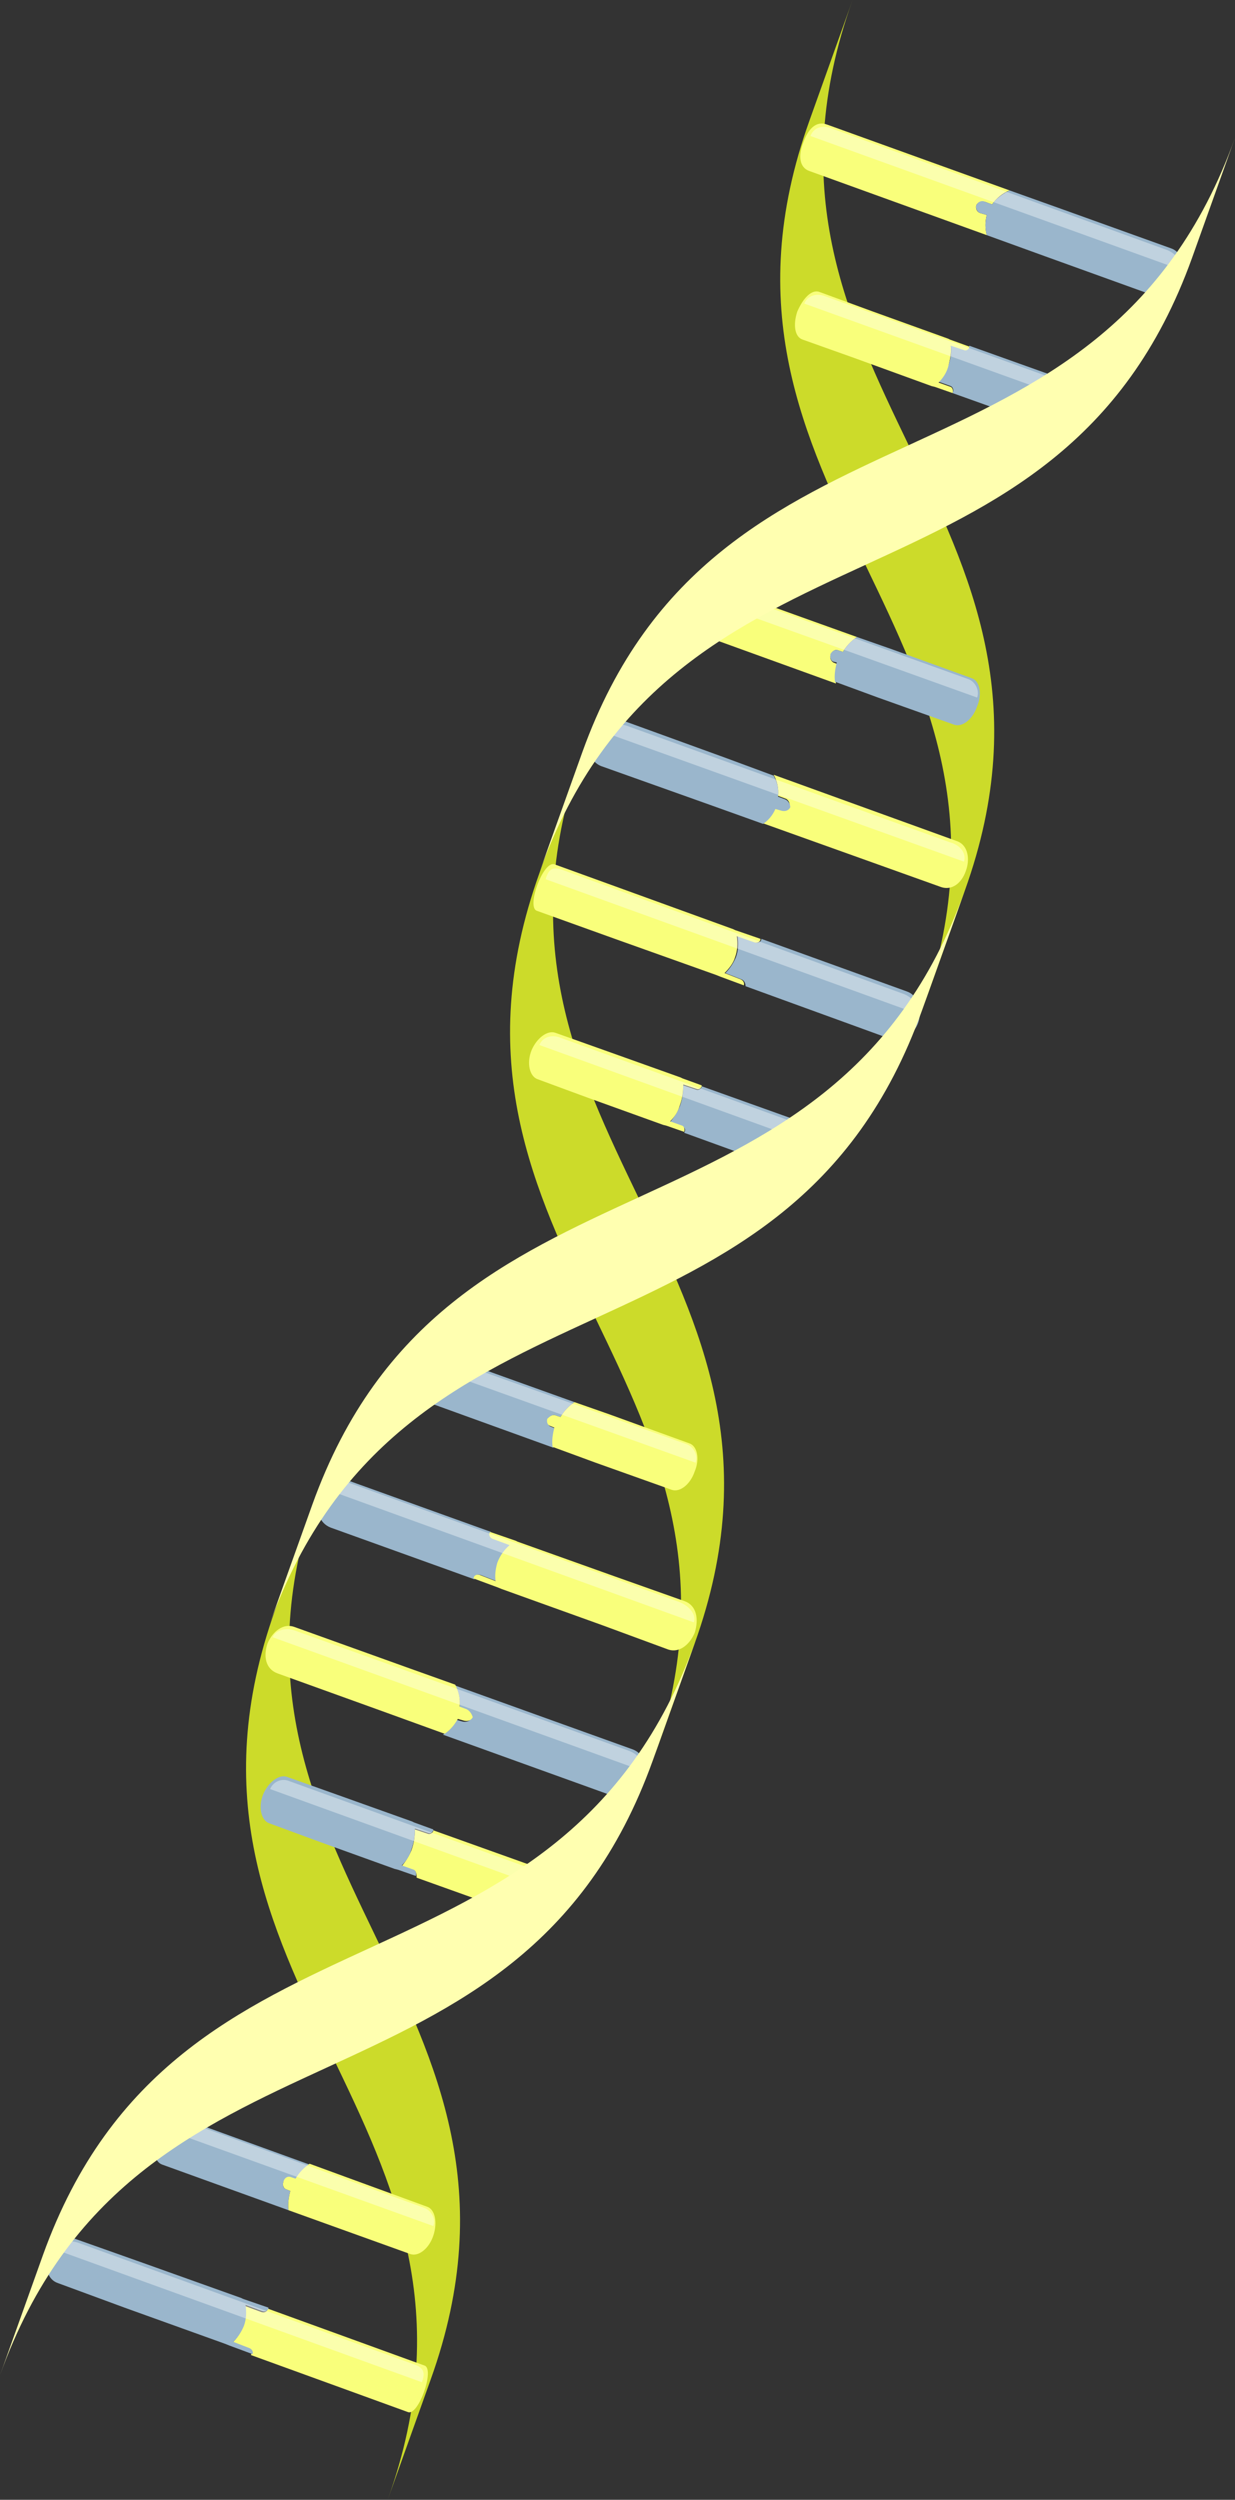
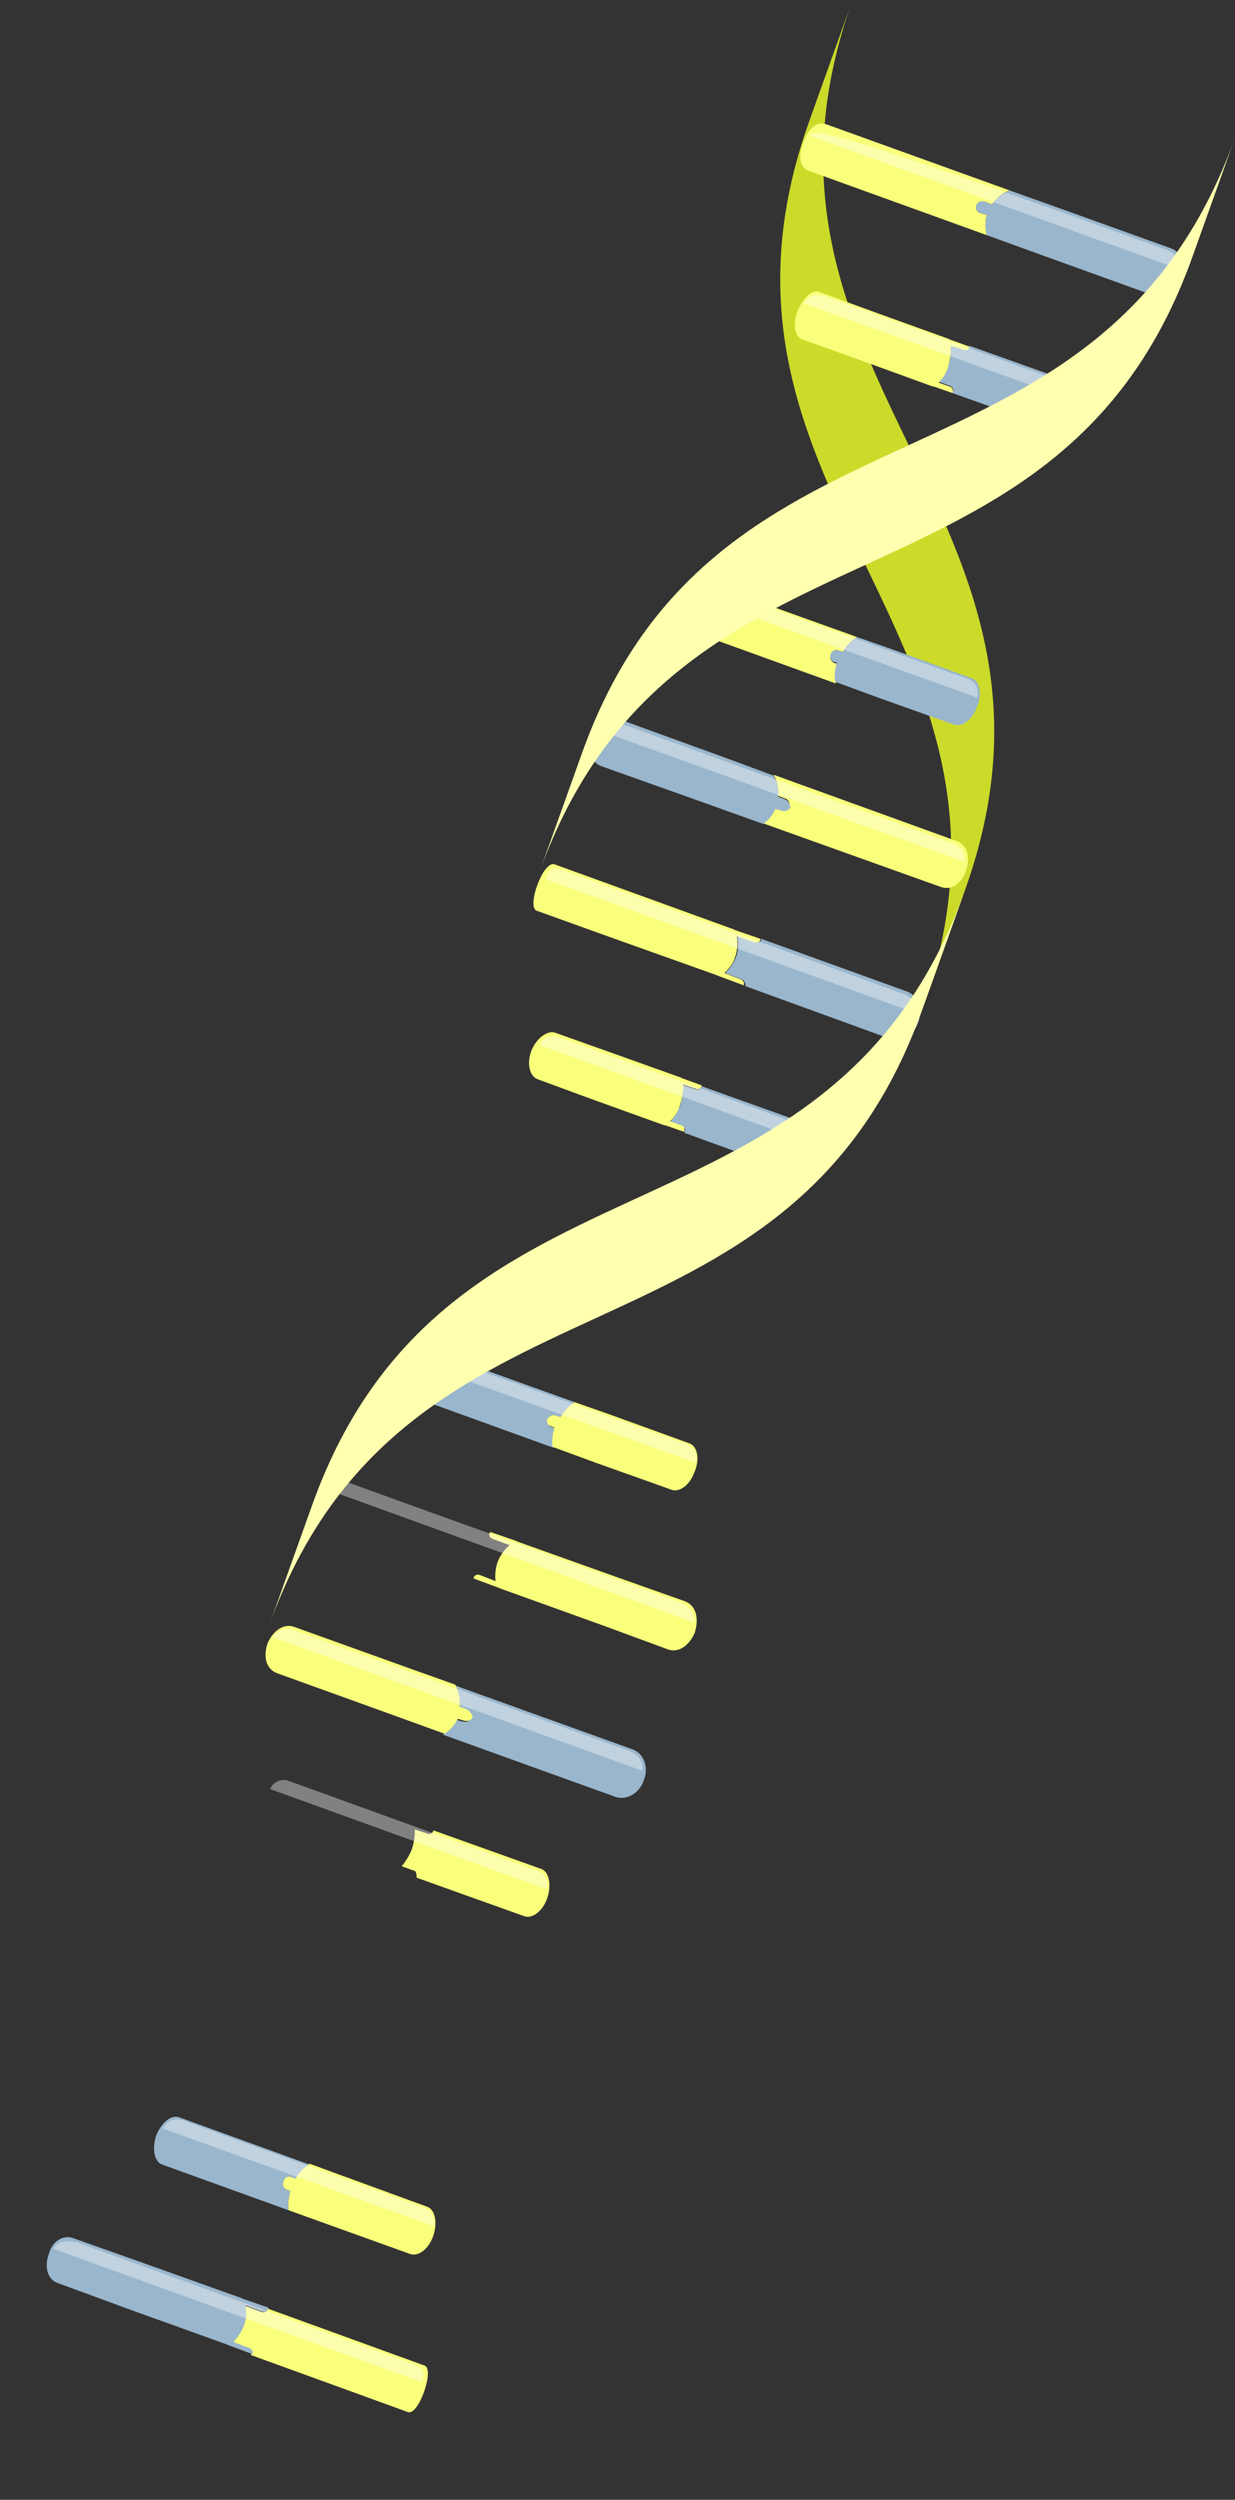
<svg xmlns="http://www.w3.org/2000/svg" version="1.1" id="Слой_5" x="0px" y="0px" viewBox="0 0 140.8 284.9" style="enable-background:new 0 0 140.8 284.9;" xml:space="preserve">
  <rect x="0" y="0" width="140.8" height="284.9" fill="#333333" stroke="none" />
  <style type="text/css">
	.st0{fill:#CCDB2A;}
	.st1{fill:#9AB6CC;}
	.st2{fill:#F9FF7B;}
	.st3{opacity:0.38;fill:#FFFFFF;}
	.st4{fill:#FFFFB0;}
</style>
  <g>
-     <path class="st0" d="M61.5,99.5C46.1,142.4,89.7,158.1,74.3,201l4.9-13.7C94.6,144.4,51,128.6,66.4,85.8L61.5,99.5z" />
-     <path class="st0" d="M36.3,169.7c-15.4,42.9,28.2,58.6,12.8,101.5l-4.9,13.7C59.6,242,16,226.3,31.4,183.4L36.3,169.7z" />
    <path class="st0" d="M97.2,0C81.8,42.9,125.4,58.6,110,101.5l-4.9,13.7c15.4-42.9-28.2-58.6-12.8-101.5L97.2,0z" />
    <g>
      <g>
-         <path class="st1" d="M54.8,179.5l1.8,0.7c-0.1-0.7,0-1.4,0.2-2.1c0.3-0.8,0.8-1.5,1.4-2l-1.9-0.7c-0.3-0.1-0.5-0.4-0.4-0.7     c0,0,0-0.1,0.1-0.1l-16.4-5.9c-1.2-0.4-2.7,0.4-3.2,1.9c-0.5,1.5,0,3,1.3,3.5l16.4,5.9c0,0,0,0,0-0.1     C54.1,179.5,54.4,179.4,54.8,179.5z" />
        <path class="st2" d="M78.1,182.5l-7.9-2.8l-11.2-4l-0.2-0.1l-2.9-1c0,0,0,0.1-0.1,0.1c-0.1,0.3,0.1,0.6,0.4,0.7l1.9,0.7     c-0.6,0.5-1.1,1.2-1.4,2c-0.2,0.7-0.3,1.4-0.2,2.1l-1.8-0.7c-0.3-0.1-0.6,0-0.7,0.3c0,0,0,0,0,0.1l2.7,1l0.5,0.2l11.4,4.1     l7.6,2.8c1.2,0.4,2.4-0.5,3-1.9C79.7,184.5,79.4,183,78.1,182.5z" />
      </g>
      <path class="st3" d="M79.1,184.9l-42-15.2l0,0c0.3-0.8,1.5-1.2,2.7-0.7l37.7,13.6C78.7,183.1,79.4,184.1,79.1,184.9L79.1,184.9z" />
    </g>
    <g>
      <g>
        <path class="st1" d="M51,154.6l14.5,5.2c-0.6,0.4-1.2,1-1.6,1.7l-0.6-0.2c-0.3-0.1-0.6,0.1-0.8,0.5c-0.1,0.4,0,0.7,0.3,0.8     l0.5,0.2c-0.2,0.8-0.3,1.5-0.2,2.2l-14.1-5.1c-0.9-0.3-1.2-1.8-0.6-3.3C49,155.2,50.1,154.3,51,154.6z" />
        <path class="st2" d="M63.3,161.3l0.6,0.2c0.4-0.7,1-1.3,1.6-1.7l4,1.4l9.1,3.3c0.9,0.3,1.2,1.8,0.6,3.2c-0.5,1.5-1.7,2.4-2.6,2.1     l-8.7-3.1l-4.9-1.8c-0.1-0.7,0-1.4,0.2-2.2l-0.5-0.2c-0.3-0.1-0.4-0.5-0.3-0.8C62.7,161.4,63,161.2,63.3,161.3z" />
      </g>
      <path class="st3" d="M49.2,155.9l30.1,10.8l0,0c0.3-0.8-0.2-1.8-1-2.1L51.3,155C50.4,154.7,49.5,155.1,49.2,155.9L49.2,155.9z" />
    </g>
    <g>
      <g>
        <path class="st1" d="M72.2,199.4l-20.3-7.3c0.4,0.7,0.6,1.6,0.5,2.5l0.8,0.3c0.4,0.1,0.6,0.6,0.5,0.9c-0.1,0.4-0.6,0.5-1,0.4     l-0.7-0.2c-0.3,0.7-0.8,1.3-1.5,1.7l19.7,7.1c1.2,0.4,2.7-0.4,3.2-1.9C74,201.4,73.4,199.9,72.2,199.4z" />
        <path class="st2" d="M53.2,194.8l-0.8-0.3c0.1-0.9-0.1-1.7-0.5-2.5l-5.6-2l-12.8-4.6c-1.2-0.4-2.4,0.5-3,1.9     c-0.5,1.5-0.2,2.9,1.1,3.4l12.2,4.4l6.9,2.5c0.6-0.4,1.1-1,1.5-1.7l0.7,0.2c0.4,0.1,0.8,0,1-0.4C53.8,195.4,53.6,195,53.2,194.8z     " />
      </g>
      <path class="st3" d="M73.2,201.8l-42.1-15.2l0,0c0.3-0.8,1.5-1.2,2.7-0.7l37.8,13.6C72.8,199.9,73.5,200.9,73.2,201.8L73.2,201.8z    " />
    </g>
    <g>
      <g>
        <path class="st2" d="M47.2,213.2l-1.4-0.5c0.4-0.5,0.8-1.1,1.1-1.8c0.3-0.8,0.4-1.6,0.4-2.4l1.5,0.5c0.2,0.1,0.5-0.1,0.6-0.3     c0,0,0-0.1,0-0.1l12.3,4.4c0.9,0.3,1.2,1.8,0.7,3.3c-0.5,1.5-1.7,2.4-2.6,2.1l-12.3-4.4c0,0,0,0,0,0     C47.5,213.5,47.4,213.2,47.2,213.2z" />
-         <path class="st1" d="M32.7,202.5l5.9,2.1l8.4,3l0.2,0.1l2.2,0.8c0,0,0,0.1,0,0.1c-0.1,0.3-0.4,0.4-0.6,0.3l-1.5-0.5     c0,0.8-0.1,1.6-0.4,2.4c-0.2,0.7-0.6,1.3-1.1,1.8l1.4,0.5c0.2,0.1,0.3,0.4,0.2,0.7c0,0,0,0,0,0l-2-0.7l-0.4-0.1l-8.6-3.1     l-5.7-2.1c-0.9-0.3-1.3-1.8-0.7-3.3C30.6,203.1,31.8,202.2,32.7,202.5z" />
      </g>
      <path class="st3" d="M30.8,203.9l31.5,11.4l0,0c0.3-0.8-0.2-1.8-1.1-2.1L33,203C32.1,202.6,31.1,203.1,30.8,203.9L30.8,203.9z" />
    </g>
    <g>
      <g>
        <path class="st2" d="M28.3,267.7l-1.8-0.7c0.5-0.5,0.9-1.1,1.2-1.8c0.3-0.8,0.3-1.6,0.2-2.4l1.9,0.7c0.3,0.1,0.6,0,0.7-0.3     c0,0,0-0.1,0-0.1l17.9,6.5c1.2,0.4-0.7,5.8-1.9,5.3l-17.9-6.5c0,0,0,0,0,0C28.8,268.1,28.6,267.8,28.3,267.7z" />
        <path class="st1" d="M8.4,255.1l7.9,2.8l11.2,4l0.2,0.1l2.9,1c0,0,0,0.1,0,0.1c-0.1,0.3-0.4,0.4-0.7,0.3l-1.9-0.7     c0.1,0.8,0.1,1.6-0.2,2.4c-0.3,0.7-0.7,1.3-1.2,1.8l1.8,0.7c0.3,0.1,0.5,0.4,0.4,0.7c0,0,0,0,0,0l-2.7-1l-0.5-0.2l-11.4-4.1     l-7.6-2.8c-1.2-0.4-1.6-1.9-1-3.4C5.9,255.6,7.1,254.6,8.4,255.1z" />
      </g>
      <path class="st3" d="M6.1,256.3l42,15.2l0,0c0.3-0.8,0.4-1.6-0.8-2L8.9,255.6C7.7,255.2,6.4,255.5,6.1,256.3L6.1,256.3z" />
    </g>
    <g>
      <g>
        <path class="st1" d="M20.4,241.3l14.9,5.4c-0.6,0.4-1.2,1-1.6,1.7l-0.6-0.2c-0.3-0.1-0.6,0.1-0.8,0.5c-0.1,0.4,0,0.7,0.3,0.8     l0.5,0.2c-0.2,0.8-0.3,1.5-0.2,2.2l-14.4-5.2c-0.9-0.3-1.2-1.8-0.7-3.3C18.4,241.9,19.5,241,20.4,241.3z" />
        <path class="st2" d="M33.1,248.1l0.6,0.2c0.4-0.7,1-1.3,1.6-1.7l4.1,1.5l9.3,3.4c0.9,0.3,1.2,1.8,0.7,3.3     c-0.5,1.5-1.7,2.4-2.6,2.1l-8.9-3.2l-5-1.8c-0.1-0.7,0-1.4,0.2-2.2l-0.5-0.2c-0.3-0.1-0.4-0.5-0.3-0.8     C32.4,248.2,32.8,248,33.1,248.1z" />
      </g>
      <path class="st3" d="M18.6,242.6l30.8,11.1l0,0c0.3-0.8-0.2-1.8-1.1-2.1l-27.6-10C19.8,241.4,18.9,241.8,18.6,242.6L18.6,242.6z" />
    </g>
    <g>
      <g>
        <path class="st2" d="M94.3,14.2l20.8,7.5c-0.8,0.3-1.5,0.9-2,1.6l-0.8-0.3c-0.4-0.1-0.8,0-1,0.4c-0.1,0.4,0.1,0.8,0.5,0.9     l0.7,0.2c-0.2,0.8-0.2,1.5,0,2.3l-20.2-7.3c-1.2-0.4-1.3-1.8-0.7-3.3C92.1,14.8,93,13.7,94.3,14.2z" />
        <path class="st1" d="M112.3,23l0.8,0.3c0.5-0.7,1.2-1.2,2-1.6l5.6,2l12.8,4.6c1.2,0.4,1.8,2,1.3,3.5c-0.5,1.5-2,2.3-3.2,1.9     l-12.2-4.4l-6.9-2.5c-0.2-0.7-0.2-1.5,0-2.3l-0.7-0.2c-0.4-0.1-0.6-0.6-0.5-0.9C111.5,23,111.9,22.8,112.3,23z" />
      </g>
-       <path class="st3" d="M92.4,15.5l42.1,15.2l0,0c0.3-0.8-0.4-1.9-1.7-2.3L94.7,14.6C93.5,14.2,92.7,14.7,92.4,15.5L92.4,15.5z" />
+       <path class="st3" d="M92.4,15.5l42.1,15.2l0,0c0.3-0.8-0.4-1.9-1.7-2.3C93.5,14.2,92.7,14.7,92.4,15.5L92.4,15.5z" />
    </g>
    <g>
      <g>
        <path class="st2" d="M83.2,67.4l14.5,5.2c-0.6,0.4-1.2,1-1.6,1.7l-0.6-0.2c-0.3-0.1-0.6,0.1-0.8,0.5c-0.1,0.4,0,0.7,0.3,0.9     l0.5,0.2c-0.2,0.8-0.3,1.5-0.2,2.2l-14.1-5.1c-0.9-0.3-1.2-1.8-0.6-3.3C81.1,68,82.3,67.1,83.2,67.4z" />
        <path class="st1" d="M95.5,74.1l0.6,0.2c0.4-0.7,1-1.3,1.6-1.7l4,1.4l9.1,3.3c0.9,0.3,1.2,1.8,0.6,3.2c-0.5,1.5-1.7,2.4-2.6,2.1     l-8.7-3.1l-4.9-1.8c-0.1-0.7,0-1.4,0.2-2.2L95,75.4c-0.3-0.1-0.4-0.5-0.3-0.9C94.9,74.2,95.2,74,95.5,74.1z" />
      </g>
      <path class="st3" d="M81.3,68.7l30.1,10.8l0,0c0.3-0.8-0.2-1.8-1-2.1l-27-9.7C82.6,67.5,81.6,67.9,81.3,68.7L81.3,68.7z" />
    </g>
    <g>
      <g>
        <path class="st1" d="M108.4,44l-1.4-0.5c0.4-0.5,0.8-1.1,1.1-1.8c0.3-0.8,0.4-1.6,0.3-2.4l1.5,0.5c0.2,0.1,0.5-0.1,0.6-0.3     c0,0,0-0.1,0-0.1l12.6,4.5c1,0.3,1.3,1.8,0.8,3.3c-0.5,1.5-1.7,2.4-2.7,2.1l-12.6-4.5c0,0,0,0,0,0     C108.8,44.4,108.6,44.1,108.4,44z" />
        <path class="st2" d="M93.5,33.3l6,2.2l8.6,3.1l0.2,0.1l2.2,0.8c0,0,0,0.1,0,0.1c-0.1,0.3-0.4,0.4-0.6,0.3l-1.5-0.5     c0.1,0.8-0.1,1.6-0.3,2.4c-0.2,0.7-0.6,1.3-1.1,1.8l1.4,0.5c0.2,0.1,0.3,0.4,0.2,0.7c0,0,0,0,0,0l-2-0.7l-0.4-0.1l-8.8-3.2     l-5.9-2.1c-0.9-0.3-1.1-1.7-0.6-3.2C91.6,33.9,92.6,32.9,93.5,33.3z" />
      </g>
      <path class="st3" d="M91.7,34.6l32.2,11.6l0,0c0.3-0.8-0.2-1.8-1.1-2.1L93.9,33.7C92.9,33.4,92,33.8,91.7,34.6L91.7,34.6z" />
    </g>
    <g>
      <g>
        <path class="st2" d="M109.2,95.9l-21-7.6c0.4,0.7,0.6,1.6,0.5,2.4l0.8,0.3c0.4,0.1,0.6,0.6,0.5,0.9c-0.1,0.4-0.6,0.5-1,0.4     l-0.7-0.2c-0.3,0.7-0.8,1.3-1.4,1.7l20.4,7.3c1.2,0.4,2.3-0.4,2.8-1.8C110.6,98,110.4,96.4,109.2,95.9z" />
        <path class="st1" d="M89.5,91.1l-0.8-0.3c0.1-0.9-0.1-1.7-0.5-2.4l-5.4-2l-12.4-4.5c-1.2-0.4-2.6,0.4-3.1,1.9     c-0.5,1.5,0,3,1.2,3.5l11.8,4.2l6.7,2.4c0.6-0.4,1.1-1,1.4-1.7l0.7,0.2c0.4,0.1,0.8,0,1-0.4C90.1,91.6,89.8,91.2,89.5,91.1z" />
      </g>
      <path class="st3" d="M109.9,98.2L69,83.5l0,0c0.3-0.8,1.5-1.2,2.7-0.7l36.6,13.2C109.5,96.3,110.2,97.3,109.9,98.2L109.9,98.2z" />
    </g>
    <g>
      <g>
        <path class="st1" d="M77.8,128.4l-1.4-0.5c0.4-0.5,0.8-1.1,1.1-1.8c0.3-0.8,0.4-1.6,0.4-2.4l1.5,0.5c0.2,0.1,0.5-0.1,0.6-0.3     c0,0,0-0.1,0-0.1l12.3,4.4c0.9,0.3,1.2,1.8,0.7,3.3c-0.5,1.5-1.7,2.4-2.6,2.1L78,129.1c0,0,0,0,0,0     C78.2,128.8,78.1,128.5,77.8,128.4z" />
        <path class="st2" d="M63.3,117.7l5.9,2.1l8.4,3l0.2,0.1l2.2,0.8c0,0,0,0.1,0,0.1c-0.1,0.3-0.4,0.4-0.6,0.3l-1.5-0.5     c0,0.8-0.1,1.6-0.4,2.4c-0.2,0.7-0.6,1.3-1.1,1.8l1.4,0.5c0.2,0.1,0.3,0.4,0.2,0.7c0,0,0,0,0,0l-2-0.7l-0.4-0.1l-8.6-3.1     l-5.7-2.1c-0.9-0.3-1.3-1.8-0.7-3.3C61.2,118.3,62.4,117.4,63.3,117.7z" />
      </g>
      <path class="st3" d="M61.5,119.1L93,130.5l0,0c0.3-0.8-0.2-1.8-1.1-2.1l-28.2-10.2C62.7,117.9,61.8,118.3,61.5,119.1L61.5,119.1z" />
    </g>
    <g>
      <g>
        <path class="st1" d="M84.5,111.6l-1.8-0.7c0.5-0.5,0.9-1.1,1.2-1.8c0.3-0.8,0.3-1.6,0.2-2.4l2,0.7c0.3,0.1,0.6,0,0.7-0.3     c0,0,0-0.1,0-0.1l16.6,6c1.2,0.4,1.8,2,1.3,3.5c-0.5,1.5-2,2.3-3.2,1.9l-16.5-6c0,0,0,0,0,0C85,112,84.8,111.7,84.5,111.6z" />
        <path class="st2" d="M63.2,98.5l9.1,3.3l11.3,4.1l0.2,0.1l2.9,1c0,0,0,0.1,0,0.1c-0.1,0.3-0.4,0.4-0.7,0.3l-2-0.7     c0.1,0.8,0.1,1.6-0.2,2.4c-0.2,0.7-0.7,1.3-1.2,1.8l1.8,0.7c0.3,0.1,0.5,0.4,0.4,0.7c0,0,0,0,0,0l-2.7-1l-0.5-0.2l-11.5-4.1     l-8.9-3.2C60,103.4,61.9,98.1,63.2,98.5z" />
      </g>
      <path class="st3" d="M62.2,100.2l42.3,15.3l0,0c0.3-0.8-0.4-1.9-1.7-2.3L64,99.1C62.8,98.7,62.5,99.3,62.2,100.2L62.2,100.2z" />
    </g>
    <path class="st4" d="M140.8,15.7c-15.4,42.9-59,27.2-74.4,70l-4.9,13.7c15.4-42.9,59-27.2,74.4-70L140.8,15.7z" />
    <path class="st4" d="M105.1,115.2c-15.4,42.9-59,27.2-74.4,70l4.9-13.7c15.4-42.9,59-27.2,74.4-70L105.1,115.2z" />
-     <path class="st4" d="M79.3,187c-15.4,42.9-59,27.2-74.4,70L0,270.7c15.4-42.9,59-27.2,74.4-70L79.3,187z" />
  </g>
</svg>